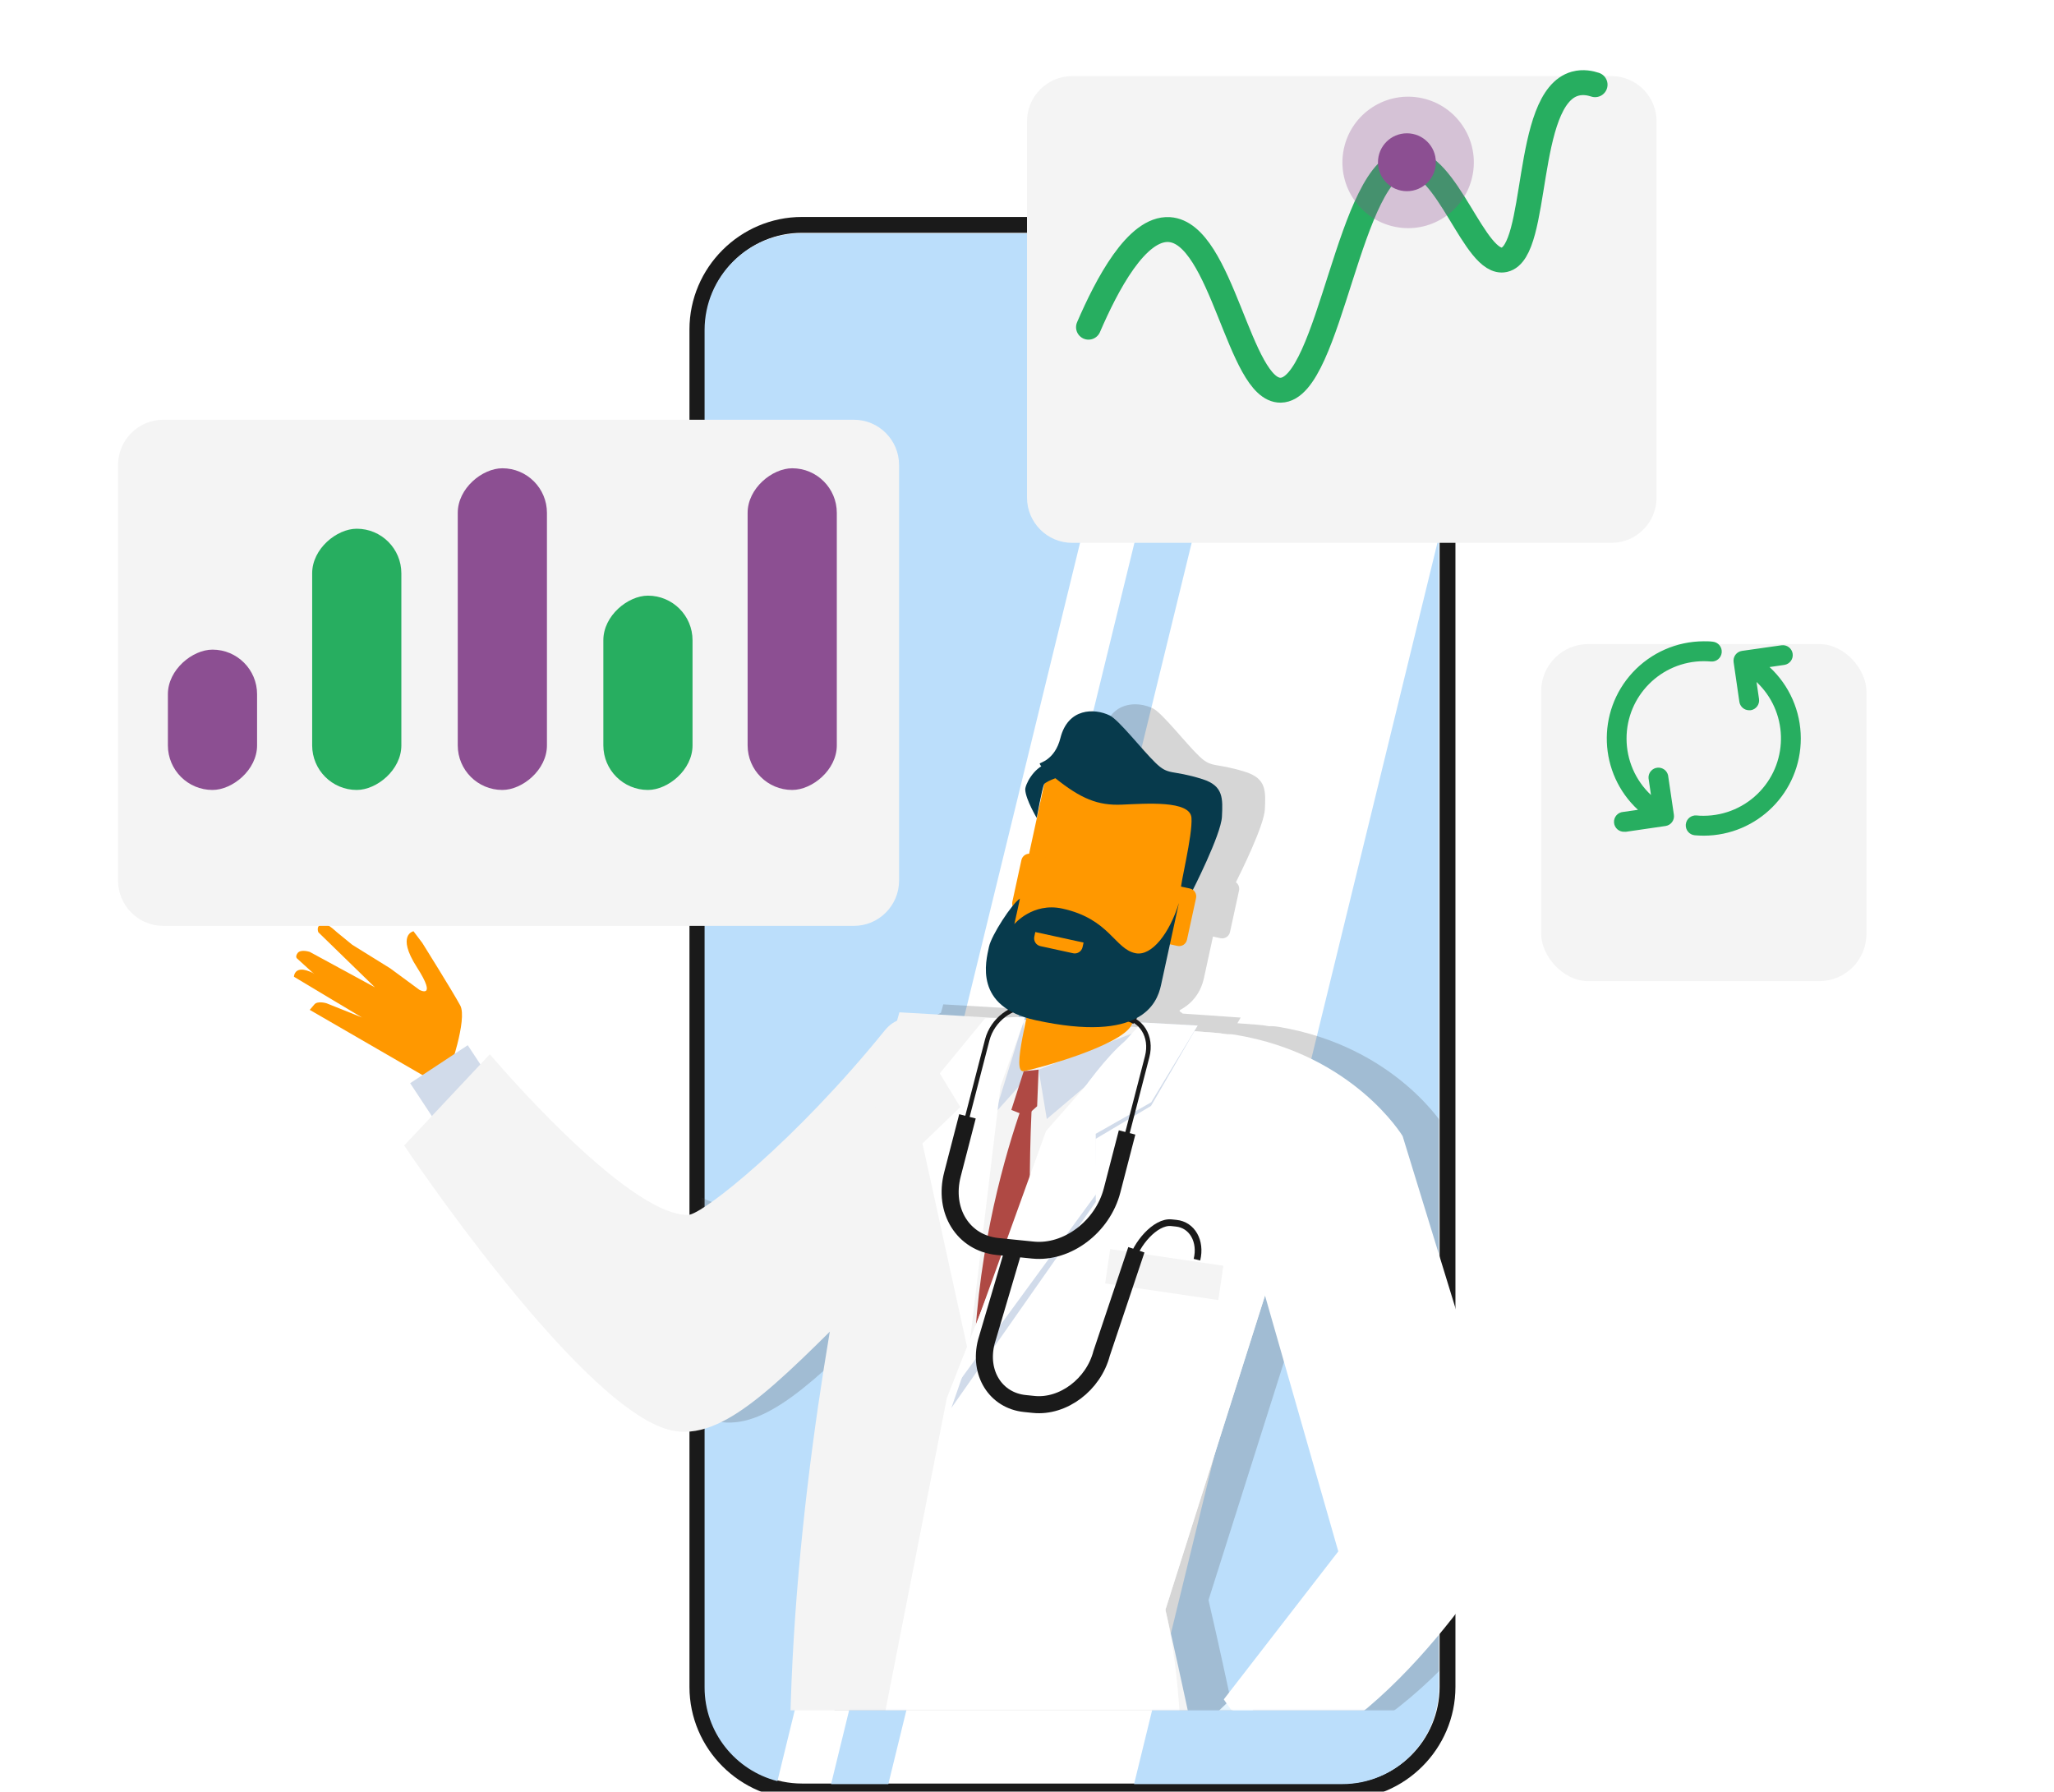
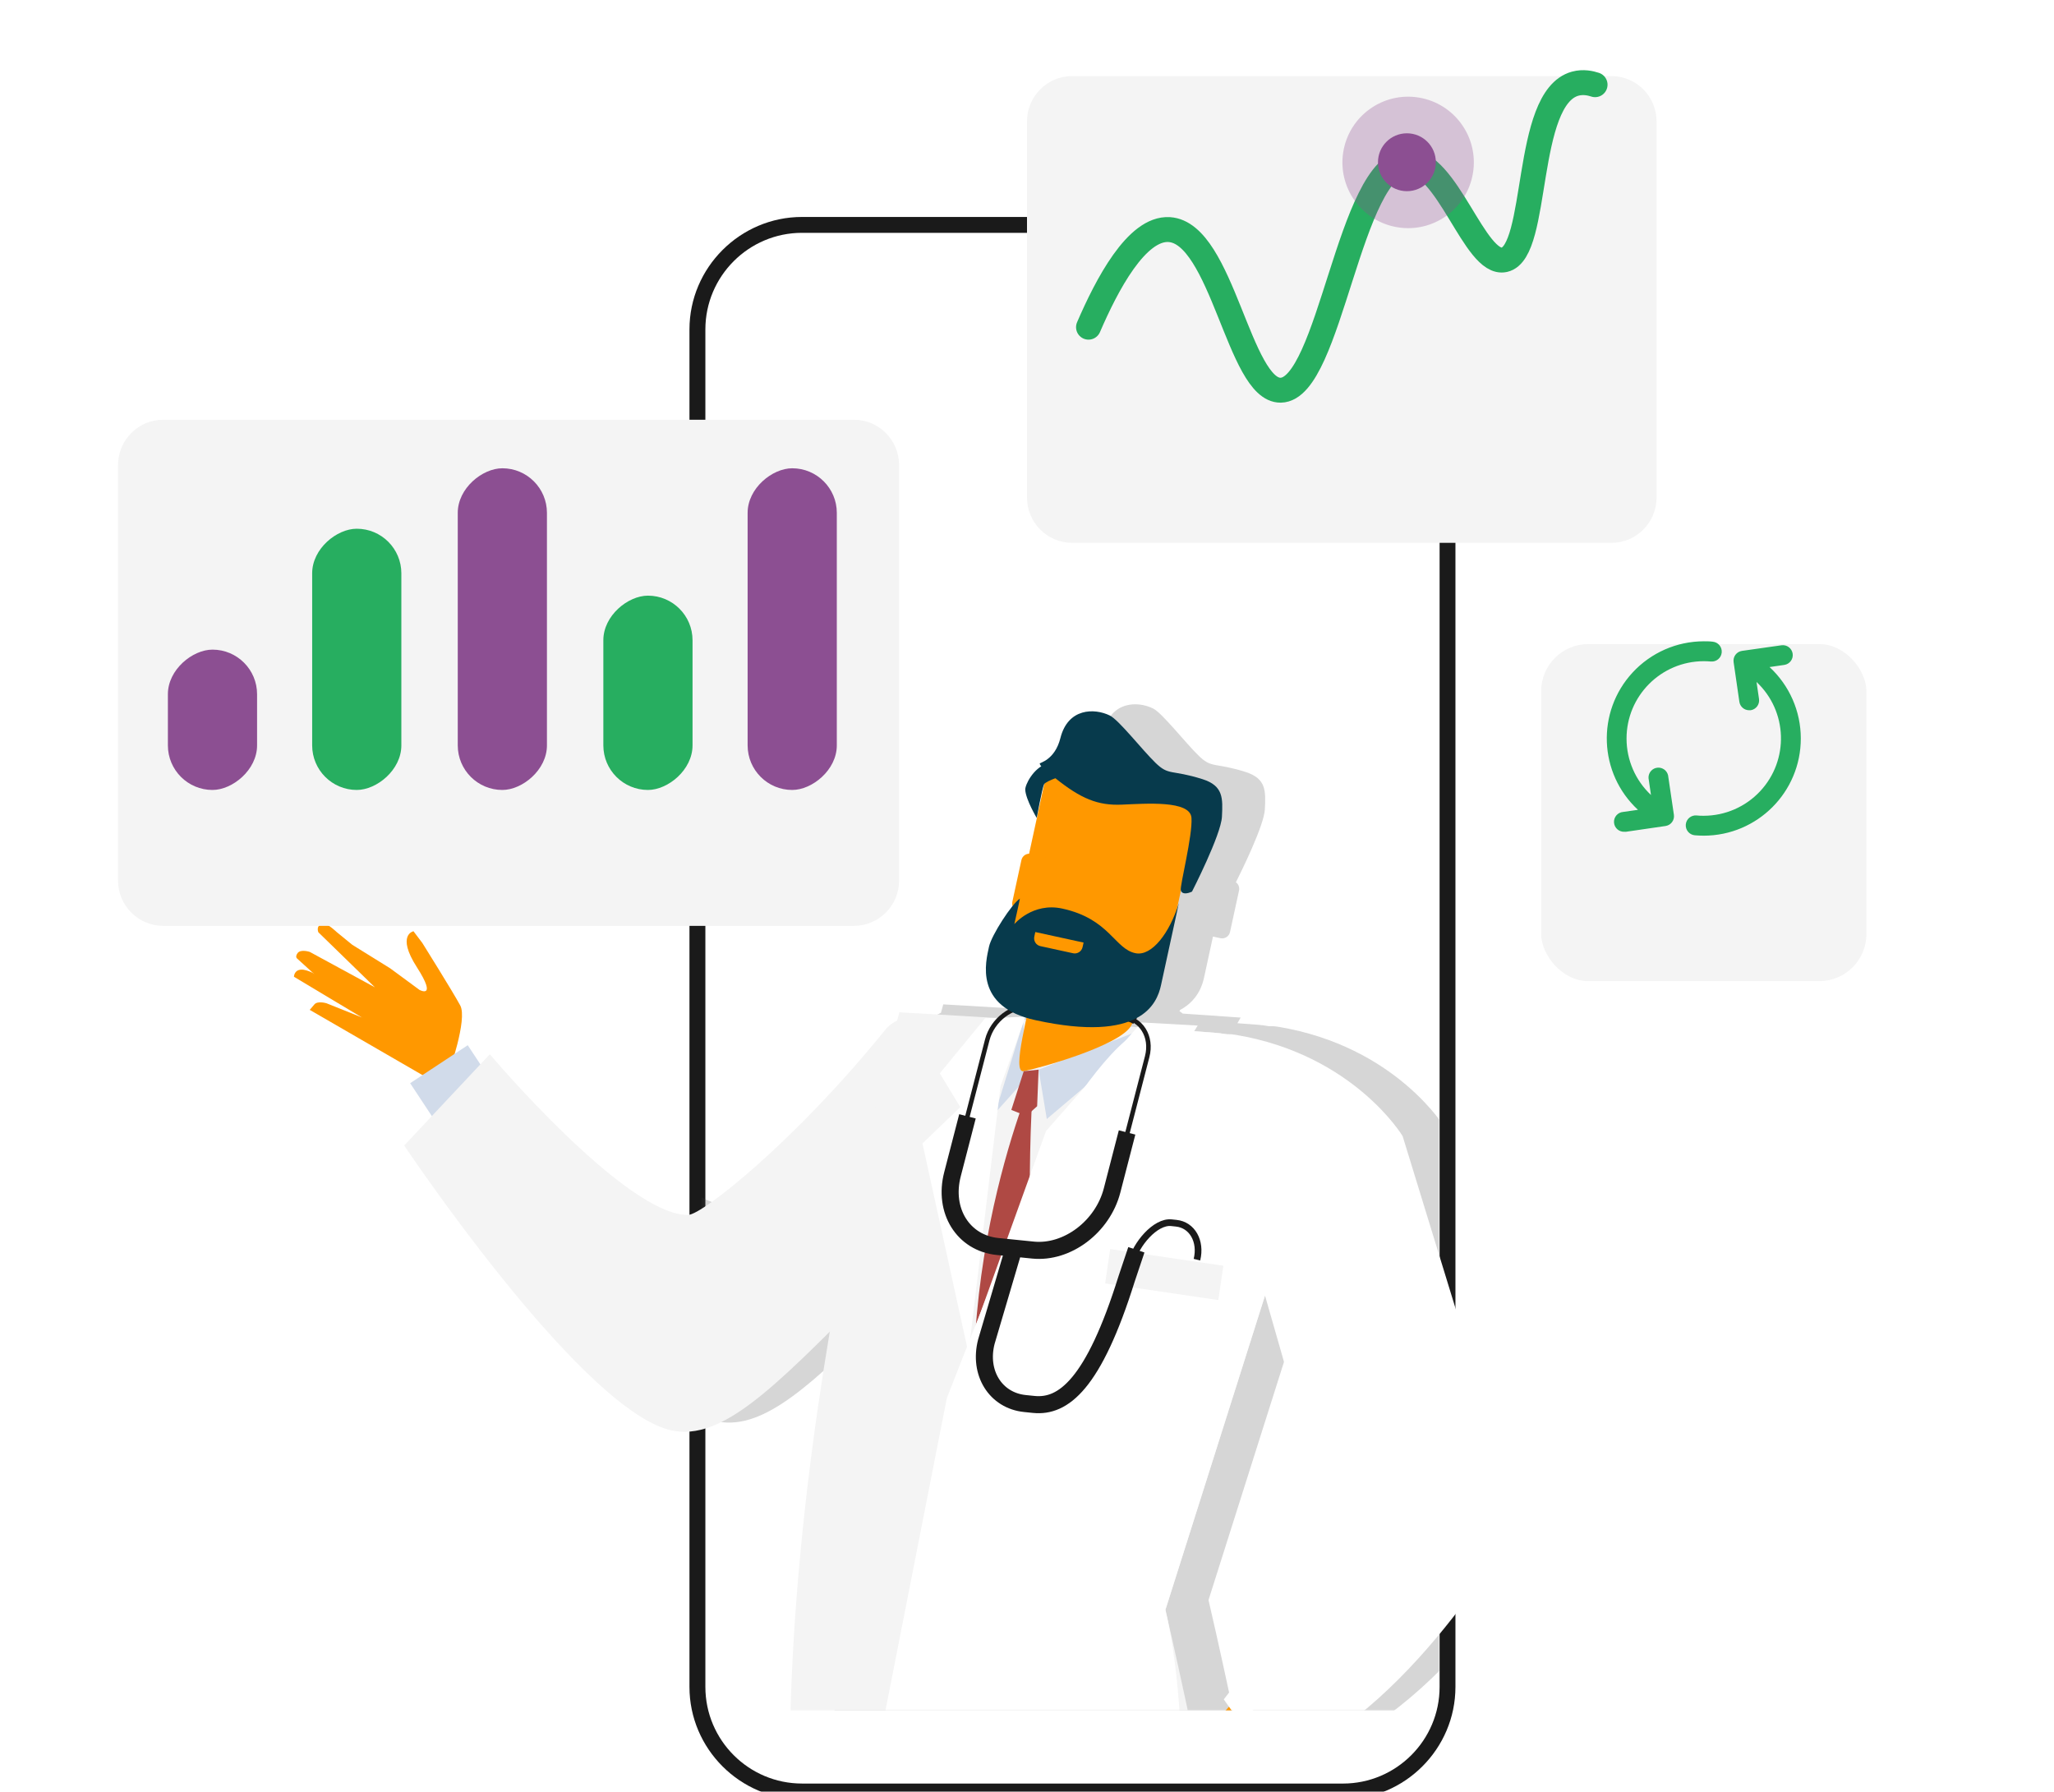
<svg xmlns="http://www.w3.org/2000/svg" width="1566" height="1366" viewBox="0 0 1566 1366" fill="none">
  <g filter="url(#filter0_ddddd_751_1369)">
    <path d="M535.68 318.615H519.605V265.826H535.68V318.615Z" fill="#1A1A1A" />
    <path d="M535.68 457.166H519.605V368.104H535.68V457.166Z" fill="#1A1A1A" />
    <path d="M535.68 562.744H519.605V477.806H535.68V562.744Z" fill="#1A1A1A" />
    <path d="M1109.65 1230.06C1109.65 1277.22 1071.05 1315.84 1023.87 1315.84H611.456C564.276 1315.84 525.656 1277.22 525.656 1230.06V195.186C525.656 148.006 564.276 109.404 611.456 109.404H1023.87C1071.05 109.404 1109.65 148.006 1109.65 195.186V1230.06Z" fill="#1A1A1A" />
    <path d="M611.473 1303.73C570.837 1303.73 537.789 1270.66 537.789 1230.04V195.185C537.789 154.567 570.837 121.501 611.473 121.501H1023.88C1064.52 121.501 1097.57 154.567 1097.57 195.185V1230.06C1097.57 1270.68 1064.52 1303.74 1023.88 1303.74H611.473V1303.73Z" fill="white" />
-     <path d="M677.273 1304.16H633.63L922.563 121.921H966.206L677.273 1304.16ZM1096.97 1230.48C1096.97 1271.1 1063.92 1304.16 1023.28 1304.16H864.629L1096.97 353.501V1230.48ZM592.721 1301.88C560.836 1293.77 537.188 1264.82 537.188 1230.46V195.604C537.188 154.987 570.235 121.921 610.871 121.921H881.097L592.721 1301.88Z" fill="#BBDEFB" />
  </g>
  <mask id="mask0_751_1369" style="mask-type:luminance" maskUnits="userSpaceOnUse" x="535" y="471" width="563" height="833">
    <path d="M1097.19 471.419H535.188V1303.92H1097.19V471.419Z" fill="white" />
  </mask>
  <g mask="url(#mask0_751_1369)">
    <path d="M841.562 557.24C847.328 534.342 867.415 534.423 879.048 540.086C886.015 543.468 903.515 566.041 913.804 576.044C924.092 586.088 925.539 580.954 949.538 588.492C965.551 593.545 965.021 603.14 964.349 617.055C963.711 629.449 946.033 665.143 942.271 672.614C944.175 673.992 945.186 676.427 944.67 678.885L937.764 710.604C937.051 713.885 933.791 715.983 930.511 715.25L924.792 714.008C922.173 726.044 919.462 738.507 918.001 745.218C916.777 750.837 914.077 758.934 906.243 765.552C904.336 767.163 902.122 768.685 899.553 770.063C899.599 770.093 899.647 770.12 899.693 770.149L899.229 770.878C900.116 771.44 900.956 772.058 901.747 772.729L945.882 775.778L945.897 775.779L943.397 780.085C948.397 780.454 953.377 780.824 958.323 781.197C961.56 781.444 964.644 781.837 967.583 782.363C969.721 782.24 972.068 782.381 974.638 782.808C1064.44 797.741 1101.7 859.817 1101.7 859.817L1190.88 1150.25C1190.88 1150.25 1112.89 1291.7 1014.32 1332.93C1010.36 1334.59 1004.86 1331.86 998.965 1327.04L987.81 1337.77L979.379 1329C967.535 1333.55 956.695 1337.78 948.013 1341.63C949.126 1346.92 950.244 1352.24 951.36 1357.58L981.077 1364.55L978.326 1388.35L986.435 1387.82L991.101 1396.23L986.496 1400.55L961.433 1406.05C978.866 1490.5 993.917 1566.06 993.917 1566.06L976.885 1568.35L1171.71 2301.82L1158.53 2302.66L1159.2 2303.57L1187.84 2338.82C1187.84 2338.82 1205.55 2353.69 1217.1 2367.36C1219.12 2369.72 1227.16 2385.45 1221.38 2386.84C1204.49 2390.91 1190.47 2388.69 1180.59 2384.35L1143.88 2360.07L1140.8 2354.16L1130.17 2350.96L1116.01 2341.59L1108.31 2306.69L1108.24 2305.87L1104.35 2306.12L975.698 1988.59L944.549 1892.86L820.985 1589.36L793.857 1593.01L788.005 1662.55L771.279 1838.36L790.287 2222.04L780.637 2224.59L786.781 2235.86L791.752 2254.82L791.079 2285.06L774.781 2287.46L762.415 2284.89L754.368 2290.56C754.368 2290.56 708.121 2299.81 690.764 2300.44C661.957 2301.44 646.169 2298.52 640.505 2292.94C637.347 2289.84 650.732 2283.69 655.173 2283.04C680.741 2279.05 707.633 2262.61 707.633 2262.61L728.678 2238.73L728.785 2238.28L711.872 2242.74L672.124 1876.54L666.93 1783.54L661.072 1561.84L655.117 1550.39H655.138C647.526 1513.76 642.438 1475.45 639.401 1436.28L637.023 1436H637.003C634.375 1405.36 633.173 1374.98 633.152 1345.12L635.823 1345.4C635.302 1227.65 649.467 1108.15 666.259 1008.49C612.293 1061.98 576.344 1093.88 540.944 1082.12C471.045 1058.9 342.758 866.947 342.758 866.947L363.757 844.573L347.281 819.596L356.622 813.433L270.937 763.853C270.951 763.838 271.755 763.009 274.44 759.758C276.899 756.771 283.654 758.83 283.689 758.841L310.425 769.526L258.953 738.692C258.953 738.662 258.99 733.517 264.515 733.273C267.244 733.147 270.866 734.589 273.499 735.867L261.483 724.961C261.483 724.961 259.487 723.718 261.728 720.683C264.123 717.516 270.948 719.79 270.997 719.807L320.482 746.719L277.496 704.873C277.472 704.815 274.843 698.518 282.467 698.64C285.095 698.701 291.431 704.711 291.431 704.711L303.268 714.388L332.055 732.255L354.362 748.675C354.362 748.675 368.237 756.152 352.387 731.439C336.604 706.842 349.72 704.116 349.799 704.1L356.522 712.981C356.522 712.981 379.686 749.999 385.35 760.512C388.839 766.977 384.795 784.603 381.153 797.252L391.056 790.721L400.65 805.267L407.849 797.599C407.983 797.757 511.72 920.588 558.648 919.713C569.651 919.488 640.547 862.953 708.062 779.467C710.838 776.033 713.978 773.631 717.391 772.103C718.536 767.926 719.164 765.733 719.169 765.716C719.169 765.716 748.645 767.344 791.572 769.968L793.716 769.882C796.131 767.457 798.861 765.387 801.79 763.759C778.786 749.451 785.289 725.029 787.31 715.738C788.759 709.1 798.148 693.586 805.198 684.914C804.866 683.907 804.79 682.797 805.037 681.677L811.923 649.978C812.534 647.186 815.012 645.232 817.759 645.163L829 593.481C829.104 593.007 829.225 592.54 829.363 592.083C829.257 592.207 829.173 592.327 829.115 592.444C827.713 595.269 823.575 617.877 823.554 617.991V617.972C823.554 617.972 815.262 604.118 814.834 596.601C814.642 593.355 819.324 583.517 826.996 578.713C826.351 577.96 825.953 577.295 825.814 576.676C825.651 575.963 837.305 574.15 841.562 557.24ZM921.387 1219.84C921.69 1221.13 921.984 1222.43 922.274 1223.74C928.321 1249.71 935.883 1284.4 943.812 1321.76L957.783 1306.55L954.836 1303.48L967.848 1290.97C966.527 1289.1 965.772 1287.98 965.756 1287.95L1052.79 1175.47L997.081 980.999L921.387 1219.84ZM814.122 771.36C814.563 771.388 815.005 771.416 815.448 771.443C815.558 770.93 815.666 770.418 815.774 769.911C815.431 769.806 815.091 769.7 814.755 769.593L814.122 771.36ZM805.399 765.791C803.197 766.818 801.089 768.123 799.133 769.666L813.28 769.103C810.379 768.105 807.76 766.995 805.399 765.791ZM310.687 769.631L310.704 769.639L310.688 769.623L310.687 769.631Z" fill="#444444" fill-opacity="0.22" />
  </g>
  <mask id="mask1_751_1369" style="mask-type:luminance" maskUnits="userSpaceOnUse" x="156" y="468" width="1059" height="836">
    <path d="M1214.09 468.921H156.129V1303.92H1214.09V468.921Z" fill="white" />
  </mask>
  <g mask="url(#mask1_751_1369)">
    <path d="M757.047 2232.46L737.983 1847.63L754.759 1671.28L775.132 1429.26L744.317 1267.22L638.694 1284.14L626.781 1545.12L633.32 1792.64L638.531 1885.92L678.397 2253.22L757.047 2232.46Z" fill="#0096D6" />
    <path d="M1033.9 1195.7L891.949 1350.25C891.949 1350.25 895.443 1374.11 906.805 1362.16C908.174 1360.75 902.003 1355.64 910.34 1351.66C944.035 1335.62 1022.26 1312.4 1052.21 1286.51C1091.57 1252.47 1120.48 1211.46 1120.48 1211.46L1033.9 1195.7Z" fill="#FF9800" />
    <path d="M342.252 817.382C342.252 817.382 356.597 777.106 350.896 766.542C345.215 755.998 321.982 718.87 321.982 718.87L315.238 709.96C315.238 709.96 301.956 712.637 317.834 737.383C333.731 762.169 319.816 754.67 319.816 754.67L297.441 738.2L268.567 720.28L256.695 710.573C256.695 710.573 250.341 704.545 247.705 704.484C240.021 704.362 242.719 710.737 242.719 710.737L285.834 752.708L236.2 725.715C236.2 725.715 229.314 723.406 226.903 726.594C224.655 729.638 226.658 730.885 226.658 730.885L276.026 775.696L248.931 764.866C248.931 764.866 242.126 762.782 239.653 765.786C236.936 769.076 236.139 769.893 236.139 769.893L335.019 827.108L342.252 817.361V817.382Z" fill="#FF9800" />
    <path d="M356.616 796.844L312.711 825.806L336.035 861.165L379.941 832.204L356.616 796.844Z" fill="#D1DBEA" />
-     <path d="M960.001 1274.68L922.09 1311.14L955.162 1345.53L993.074 1309.08L960.001 1274.68Z" fill="#E7F5FE" />
    <path d="M278.165 760.494L242.181 743.698C242.181 743.698 234.538 738.998 229.696 739.223C224.138 739.468 224.117 744.658 224.117 744.658L275.999 775.738L278.165 760.535V760.494Z" fill="#FF9800" />
    <path d="M777.743 833.493C777.743 833.493 782.647 865.983 658.777 989.24C589.547 1058.12 547.882 1102.71 506.953 1089.12C436.844 1065.83 308.172 873.298 308.172 873.298L373.458 803.741C373.458 803.741 477.61 927.1 524.71 926.222C535.744 925.997 606.854 869.293 674.572 785.555C703.2 750.143 770.366 824.236 777.743 833.472V833.493Z" fill="#F4F4F4" />
    <path d="M621.468 1558.8L654.816 1622.9L668.119 1456.03L711.48 1608.16L961.284 1574.51C961.284 1574.51 912.202 1328.08 888.519 1227.28L968.722 974.202C968.722 974.202 1036.95 795.813 925.566 787.313C814.201 778.853 685.712 771.763 685.712 771.763C685.712 771.763 553.628 1232.22 621.489 1558.8H621.468Z" fill="#F4F4F4" />
    <path d="M788.122 820.006C788.122 820.006 709.676 998.66 758.145 1181.18C761.967 1195.54 780.541 1204.04 780.541 1204.04L802.099 1180.46C802.099 1180.46 776.618 970.583 788.122 820.006Z" fill="#AF4944" />
    <path d="M791.848 815.45L798.101 853.11L865.287 796.161L865.798 786.843L791.848 815.45Z" fill="#D1DBEA" />
    <path d="M780.112 779.402L758.738 848.448L783.688 820.556L780.112 779.402Z" fill="#D1DBEA" />
    <path d="M958.906 968.316L1020.33 1182.75L933.037 1295.56C933.037 1295.56 967.448 1346.67 981.752 1340.68C1080.61 1299.32 1158.83 1157.45 1158.83 1157.45L1069.39 866.146C1069.39 866.146 1032.02 803.884 941.946 788.906C876.68 778.076 954.615 950.538 958.906 968.336V968.316Z" fill="white" />
    <path d="M876.173 742.276C873.128 753.678 867.897 771.333 862.666 781.529C854.493 797.386 790.31 814.878 780.481 816.655C770.632 818.453 785.61 767.9 786.264 756.273C786.754 747.384 792.312 750.47 786.121 737.29L876.152 742.255L876.173 742.276Z" fill="#FF9800" />
    <path d="M781.791 775.093L762.788 828.18L738.369 1031.68L703.305 871.725L732.157 844.037L716.505 818.31L751.018 776.319L781.791 775.093Z" fill="white" />
    <path d="M668.957 1335.1L701.57 1433.47L895.099 1479.28C895.099 1479.28 912.223 1328.05 888.54 1227.25L968.743 974.179C968.743 974.179 1036.97 795.791 925.587 787.29C909.893 786.105 893.873 784.94 877.914 783.816C855.355 782.243 813.302 846.937 803.167 865.511C792.337 885.393 721.881 1065.87 721.881 1065.87L668.977 1335.1H668.957Z" fill="white" />
-     <path d="M870.331 779.486L913.12 781.857L877.544 843.138L835.185 868.333L835.45 916.271L725.332 1073.39L797.259 866.228L870.331 779.486Z" fill="#D1DBEA" />
    <path d="M870.33 779.486L913.118 781.857L877.686 840.379L835.388 864.389L835.796 910.243L726.066 1060.27L797.483 862.285L870.33 779.486Z" fill="white" />
    <path d="M780.508 816.676L791.848 815.45L790.725 843.363L782.51 850.739L771.047 846.183L780.508 816.676Z" fill="#AF4944" />
    <path d="M862.465 962.655C865.939 948.535 880.876 930.941 893.075 932.167L896.753 932.555C908.931 933.802 916.022 946.246 912.569 960.345" stroke="#1A1A1A" stroke-width="5.1" stroke-miterlimit="10" />
    <path d="M859.3 863.346L847.857 907.586C840.665 935.314 813.671 955.667 787.536 953.031L760.482 950.293C734.347 947.636 718.981 923.034 726.173 895.284L737.616 851.065" stroke="#1A1A1A" stroke-width="13" stroke-miterlimit="10" />
    <path d="M786.126 767.611C771.638 766.14 756.68 777.42 752.696 792.786L727.48 890.154" stroke="#1A1A1A" stroke-width="3.45" stroke-miterlimit="10" />
    <path d="M786.122 767.613C782.301 767.225 778.439 767.736 774.781 768.962" stroke="#1A1A1A" stroke-width="5.18" stroke-miterlimit="10" />
    <path d="M855.594 775.093C870.082 776.564 878.602 790.214 874.618 805.58L849.402 902.968" stroke="#1A1A1A" stroke-width="3.45" stroke-miterlimit="10" />
    <path d="M855.602 775.093C859.28 775.461 862.59 776.625 865.389 778.403" stroke="#1A1A1A" stroke-width="5.18" stroke-miterlimit="10" />
    <path d="M769.942 718.326C767.755 728.236 774.049 737.983 783.918 740.129L864.51 757.661C874.359 759.827 884.126 753.533 886.292 743.643L912.244 624.309C914.43 614.44 908.136 604.652 898.226 602.486L817.655 585.015C807.785 582.828 798.038 589.102 795.872 599.012L769.921 718.326H769.942Z" fill="#FF9800" />
    <path d="M790.412 623.575C790.412 623.575 782.095 609.68 781.666 602.14C781.441 598.339 787.878 585.527 797.972 582.258C808.066 579.009 813.4 590.309 813.4 590.309C813.4 590.309 797.38 595.152 795.99 597.971C794.58 600.812 790.412 623.596 790.412 623.596V623.575Z" fill="#073A4C" />
    <path d="M908.783 679.768C908.783 679.768 930.913 636.571 931.628 622.655C932.302 608.699 932.834 599.075 916.773 594.007C892.701 586.447 891.251 591.596 880.931 581.522C870.612 571.489 853.06 548.848 846.071 545.456C834.404 539.775 814.256 539.694 808.473 562.661C804.202 579.622 792.514 581.44 792.677 582.155C793.188 584.444 797.234 587.366 804.202 592.965C824.166 609.026 837.101 614.196 855.226 613.44C873.371 612.704 907.414 609.946 908.395 623.452C909.376 636.939 899.445 675.416 900.262 678.706C901.141 682.036 905.289 681.382 908.783 679.748V679.768Z" fill="#073A4C" />
-     <path d="M875.597 710.092C874.903 713.382 877.007 716.651 880.277 717.366L897.687 721.146C900.977 721.882 904.246 719.777 904.961 716.488L911.888 684.672C912.583 681.362 910.519 678.092 907.229 677.377L889.82 673.617C886.509 672.902 883.26 674.986 882.586 678.276L875.618 710.112L875.597 710.092Z" fill="#FF9800" />
    <path d="M771.838 687.472C771.103 690.803 773.207 694.052 776.477 694.747L793.866 698.547C797.176 699.263 800.425 697.178 801.161 693.848L808.068 662.032C808.783 658.763 806.699 655.473 803.409 654.778L785.999 650.977C782.73 650.283 779.46 652.408 778.745 655.677L771.838 687.472Z" fill="#FF9800" />
    <path d="M898.772 688.575C898.772 688.575 888.555 735.532 885.143 751.205C882.057 765.366 869.633 795.22 789.634 777.789C742.269 767.532 751.566 733.1 754.059 721.637C755.959 712.932 771.469 689.004 777.558 685.101C777.762 684.979 773.349 704.513 773.349 704.513C773.349 704.513 787.325 687.778 809.823 692.662C846.155 700.549 849.771 723.599 865.853 726.725C878.256 729.116 891.865 711.052 898.752 688.575H898.772Z" fill="#073A4C" />
    <path d="M818.081 726.725L793.233 721.31C789.943 720.615 787.859 717.346 788.574 714.035L789.33 710.562L826.132 718.592L825.376 722.066C824.64 725.356 821.391 727.46 818.101 726.745L818.081 726.725Z" fill="#FF9800" />
    <path d="M846.415 952.288L842.57 978.448L928.856 991.128L932.7 964.968L846.415 952.288Z" fill="#F4F4F4" />
-     <path d="M866.384 952.806L858.946 974.977L839.901 1031.76C833.751 1055.53 810.599 1072.98 788.183 1070.71L781.44 1070.02C759.044 1067.75 745.865 1046.64 752.015 1022.87L773.777 949.169" stroke="#1A1A1A" stroke-width="13" stroke-miterlimit="10" />
+     <path d="M866.384 952.806L858.946 974.977C833.751 1055.53 810.599 1072.98 788.183 1070.71L781.44 1070.02C759.044 1067.75 745.865 1046.64 752.015 1022.87L773.777 949.169" stroke="#1A1A1A" stroke-width="13" stroke-miterlimit="10" />
  </g>
  <g filter="url(#filter1_ddddd_751_1369)">
    <path d="M1228.52 2H817.477C798.436 2 783 17.478 783 36.572V323.291C783 342.384 798.436 357.862 817.477 357.862H1228.52C1247.56 357.862 1263 342.384 1263 323.291V36.572C1263 17.478 1247.56 2 1228.52 2Z" fill="#F4F4F4" />
  </g>
  <g filter="url(#filter2_ddddd_751_1369)">
    <path d="M651 264H124.477C105.436 264 90 279.478 90 298.571V615.291C90 634.384 105.436 649.862 124.477 649.862H651C670.041 649.862 685.477 634.384 685.477 615.291V298.571C685.477 279.478 670.041 264 651 264Z" fill="#F4F4F4" />
  </g>
  <path d="M829.898 249.436C843.739 217.368 866.564 173.436 891.483 175.033C931.898 177.624 944.692 297.911 976.391 297.482C1014.21 296.966 1028.6 125.28 1072.8 123.266C1103.43 121.866 1124.36 203.048 1146.93 198.049C1173.73 192.117 1161.52 74.753 1200.9 63.81C1207.07 62.09 1212.79 63.478 1216.11 64.571" stroke="#27AE60" stroke-width="19" stroke-miterlimit="10" stroke-linecap="round" />
  <path opacity="0.3" d="M1123.03 131.849C1127.47 104.531 1108.92 78.791 1081.61 74.357C1054.3 69.922 1028.56 88.473 1024.13 115.791C1019.7 143.109 1038.24 168.85 1065.55 173.284C1092.87 177.718 1118.6 159.167 1123.03 131.849Z" fill="#8C4F92" />
  <path d="M1072.65 145.758C1084.84 145.758 1094.72 135.877 1094.72 123.689C1094.72 111.501 1084.84 101.62 1072.65 101.62C1060.47 101.62 1050.59 111.501 1050.59 123.689C1050.59 135.877 1060.47 145.758 1072.65 145.758Z" fill="#8C4F92" />
  <rect x="128" y="602.244" width="106.986" height="68" rx="34" transform="rotate(-90 128 602.244)" fill="#8C4F92" />
  <rect x="238" y="602.244" width="199.158" height="68" rx="34" transform="rotate(-90 238 602.244)" fill="#27AE60" />
  <rect x="349" y="602.244" width="245.244" height="68" rx="34" transform="rotate(-90 349 602.244)" fill="#8C4F92" />
  <rect x="570" y="602.244" width="245.244" height="68" rx="34" transform="rotate(-90 570 602.244)" fill="#8C4F92" />
  <rect x="460" y="602.244" width="148.134" height="68" rx="34" transform="rotate(-90 460 602.244)" fill="#27AE60" />
  <g filter="url(#filter3_ddddd_751_1369)">
    <rect x="1175" y="435" width="248" height="257" rx="36" fill="#F4F4F4" />
  </g>
  <path d="M1276.2 621.138C1276.82 625.267 1273.96 629.11 1269.84 629.722C1269.83 629.723 1269.83 629.723 1269.83 629.724L1239.77 634.107H1238.66C1234.48 634.408 1230.85 631.268 1230.55 627.093C1230.25 622.919 1233.39 619.292 1237.57 618.991L1248.81 617.389C1218.78 589.595 1216.96 542.712 1244.75 512.674C1258.74 497.561 1278.38 488.948 1298.97 488.9C1301.24 488.9 1303.53 488.9 1305.8 489.203C1309.98 489.587 1313.05 493.282 1312.66 497.456C1312.28 501.63 1308.59 504.703 1304.41 504.319C1302.63 504.168 1300.78 504.077 1298.97 504.077C1266.39 504.139 1240.04 530.597 1240.1 563.173C1240.13 579.433 1246.87 594.958 1258.73 606.082L1256.86 593.203C1256.62 589.035 1259.81 585.468 1263.98 585.237C1267.64 585.033 1270.92 587.487 1271.76 591.056L1276.2 621.138ZM1349.13 508.552L1360.37 506.919C1364.5 506.31 1367.36 502.465 1366.75 498.333C1366.14 494.2 1362.3 491.344 1358.16 491.954L1328.11 496.217C1323.98 496.823 1321.13 500.662 1321.73 504.792C1321.73 504.796 1321.73 504.799 1321.73 504.803L1326.12 535.035C1326.66 538.74 1329.84 541.484 1333.59 541.475H1334.7C1338.85 540.862 1341.71 537.005 1341.1 532.859C1341.1 532.818 1341.09 532.778 1341.08 532.738L1339.21 519.919C1362.97 542.205 1364.16 579.532 1341.88 603.292C1330.75 615.151 1315.23 621.893 1298.97 621.924C1297.16 621.924 1295.31 621.924 1293.53 621.682C1289.35 621.298 1285.66 624.37 1285.27 628.545C1284.89 632.719 1287.96 636.414 1292.14 636.798C1294.4 636.979 1296.7 637.1 1298.97 637.1C1339.89 637.043 1373.02 603.82 1372.96 562.896C1372.94 542.251 1364.29 522.554 1349.13 508.552Z" fill="#27AE60" />
  <defs>
    <filter id="filter0_ddddd_751_1369" x="507.605" y="107.404" width="614.043" height="1250.44" filterUnits="userSpaceOnUse" color-interpolation-filters="sRGB">
      <feFlood flood-opacity="0" result="BackgroundImageFix" />
      <feColorMatrix in="SourceAlpha" type="matrix" values="0 0 0 0 0 0 0 0 0 0 0 0 0 0 0 0 0 0 127 0" result="hardAlpha" />
      <feOffset />
      <feColorMatrix type="matrix" values="0 0 0 0 0 0 0 0 0 0 0 0 0 0 0 0 0 0 0.1 0" />
      <feBlend mode="normal" in2="BackgroundImageFix" result="effect1_dropShadow_751_1369" />
      <feColorMatrix in="SourceAlpha" type="matrix" values="0 0 0 0 0 0 0 0 0 0 0 0 0 0 0 0 0 0 127 0" result="hardAlpha" />
      <feOffset dy="2" />
      <feGaussianBlur stdDeviation="2" />
      <feColorMatrix type="matrix" values="0 0 0 0 0 0 0 0 0 0 0 0 0 0 0 0 0 0 0.1 0" />
      <feBlend mode="normal" in2="effect1_dropShadow_751_1369" result="effect2_dropShadow_751_1369" />
      <feColorMatrix in="SourceAlpha" type="matrix" values="0 0 0 0 0 0 0 0 0 0 0 0 0 0 0 0 0 0 127 0" result="hardAlpha" />
      <feOffset dy="7" />
      <feGaussianBlur stdDeviation="3.5" />
      <feColorMatrix type="matrix" values="0 0 0 0 0 0 0 0 0 0 0 0 0 0 0 0 0 0 0.09 0" />
      <feBlend mode="normal" in2="effect2_dropShadow_751_1369" result="effect3_dropShadow_751_1369" />
      <feColorMatrix in="SourceAlpha" type="matrix" values="0 0 0 0 0 0 0 0 0 0 0 0 0 0 0 0 0 0 127 0" result="hardAlpha" />
      <feOffset dy="17" />
      <feGaussianBlur stdDeviation="5" />
      <feColorMatrix type="matrix" values="0 0 0 0 0 0 0 0 0 0 0 0 0 0 0 0 0 0 0.05 0" />
      <feBlend mode="normal" in2="effect3_dropShadow_751_1369" result="effect4_dropShadow_751_1369" />
      <feColorMatrix in="SourceAlpha" type="matrix" values="0 0 0 0 0 0 0 0 0 0 0 0 0 0 0 0 0 0 127 0" result="hardAlpha" />
      <feOffset dy="30" />
      <feGaussianBlur stdDeviation="6" />
      <feColorMatrix type="matrix" values="0 0 0 0 0 0 0 0 0 0 0 0 0 0 0 0 0 0 0.01 0" />
      <feBlend mode="normal" in2="effect4_dropShadow_751_1369" result="effect5_dropShadow_751_1369" />
      <feBlend mode="normal" in="SourceGraphic" in2="effect5_dropShadow_751_1369" result="shape" />
    </filter>
    <filter id="filter1_ddddd_751_1369" x="771" y="0" width="504" height="399.862" filterUnits="userSpaceOnUse" color-interpolation-filters="sRGB">
      <feFlood flood-opacity="0" result="BackgroundImageFix" />
      <feColorMatrix in="SourceAlpha" type="matrix" values="0 0 0 0 0 0 0 0 0 0 0 0 0 0 0 0 0 0 127 0" result="hardAlpha" />
      <feOffset />
      <feColorMatrix type="matrix" values="0 0 0 0 0 0 0 0 0 0 0 0 0 0 0 0 0 0 0.1 0" />
      <feBlend mode="normal" in2="BackgroundImageFix" result="effect1_dropShadow_751_1369" />
      <feColorMatrix in="SourceAlpha" type="matrix" values="0 0 0 0 0 0 0 0 0 0 0 0 0 0 0 0 0 0 127 0" result="hardAlpha" />
      <feOffset dy="2" />
      <feGaussianBlur stdDeviation="2" />
      <feColorMatrix type="matrix" values="0 0 0 0 0 0 0 0 0 0 0 0 0 0 0 0 0 0 0.1 0" />
      <feBlend mode="normal" in2="effect1_dropShadow_751_1369" result="effect2_dropShadow_751_1369" />
      <feColorMatrix in="SourceAlpha" type="matrix" values="0 0 0 0 0 0 0 0 0 0 0 0 0 0 0 0 0 0 127 0" result="hardAlpha" />
      <feOffset dy="7" />
      <feGaussianBlur stdDeviation="3.5" />
      <feColorMatrix type="matrix" values="0 0 0 0 0 0 0 0 0 0 0 0 0 0 0 0 0 0 0.09 0" />
      <feBlend mode="normal" in2="effect2_dropShadow_751_1369" result="effect3_dropShadow_751_1369" />
      <feColorMatrix in="SourceAlpha" type="matrix" values="0 0 0 0 0 0 0 0 0 0 0 0 0 0 0 0 0 0 127 0" result="hardAlpha" />
      <feOffset dy="17" />
      <feGaussianBlur stdDeviation="5" />
      <feColorMatrix type="matrix" values="0 0 0 0 0 0 0 0 0 0 0 0 0 0 0 0 0 0 0.05 0" />
      <feBlend mode="normal" in2="effect3_dropShadow_751_1369" result="effect4_dropShadow_751_1369" />
      <feColorMatrix in="SourceAlpha" type="matrix" values="0 0 0 0 0 0 0 0 0 0 0 0 0 0 0 0 0 0 127 0" result="hardAlpha" />
      <feOffset dy="30" />
      <feGaussianBlur stdDeviation="6" />
      <feColorMatrix type="matrix" values="0 0 0 0 0 0 0 0 0 0 0 0 0 0 0 0 0 0 0.01 0" />
      <feBlend mode="normal" in2="effect4_dropShadow_751_1369" result="effect5_dropShadow_751_1369" />
      <feBlend mode="normal" in="SourceGraphic" in2="effect5_dropShadow_751_1369" result="shape" />
    </filter>
    <filter id="filter2_ddddd_751_1369" x="78" y="262" width="619.477" height="429.862" filterUnits="userSpaceOnUse" color-interpolation-filters="sRGB">
      <feFlood flood-opacity="0" result="BackgroundImageFix" />
      <feColorMatrix in="SourceAlpha" type="matrix" values="0 0 0 0 0 0 0 0 0 0 0 0 0 0 0 0 0 0 127 0" result="hardAlpha" />
      <feOffset />
      <feColorMatrix type="matrix" values="0 0 0 0 0 0 0 0 0 0 0 0 0 0 0 0 0 0 0.1 0" />
      <feBlend mode="normal" in2="BackgroundImageFix" result="effect1_dropShadow_751_1369" />
      <feColorMatrix in="SourceAlpha" type="matrix" values="0 0 0 0 0 0 0 0 0 0 0 0 0 0 0 0 0 0 127 0" result="hardAlpha" />
      <feOffset dy="2" />
      <feGaussianBlur stdDeviation="2" />
      <feColorMatrix type="matrix" values="0 0 0 0 0 0 0 0 0 0 0 0 0 0 0 0 0 0 0.1 0" />
      <feBlend mode="normal" in2="effect1_dropShadow_751_1369" result="effect2_dropShadow_751_1369" />
      <feColorMatrix in="SourceAlpha" type="matrix" values="0 0 0 0 0 0 0 0 0 0 0 0 0 0 0 0 0 0 127 0" result="hardAlpha" />
      <feOffset dy="7" />
      <feGaussianBlur stdDeviation="3.5" />
      <feColorMatrix type="matrix" values="0 0 0 0 0 0 0 0 0 0 0 0 0 0 0 0 0 0 0.09 0" />
      <feBlend mode="normal" in2="effect2_dropShadow_751_1369" result="effect3_dropShadow_751_1369" />
      <feColorMatrix in="SourceAlpha" type="matrix" values="0 0 0 0 0 0 0 0 0 0 0 0 0 0 0 0 0 0 127 0" result="hardAlpha" />
      <feOffset dy="17" />
      <feGaussianBlur stdDeviation="5" />
      <feColorMatrix type="matrix" values="0 0 0 0 0 0 0 0 0 0 0 0 0 0 0 0 0 0 0.05 0" />
      <feBlend mode="normal" in2="effect3_dropShadow_751_1369" result="effect4_dropShadow_751_1369" />
      <feColorMatrix in="SourceAlpha" type="matrix" values="0 0 0 0 0 0 0 0 0 0 0 0 0 0 0 0 0 0 127 0" result="hardAlpha" />
      <feOffset dy="30" />
      <feGaussianBlur stdDeviation="6" />
      <feColorMatrix type="matrix" values="0 0 0 0 0 0 0 0 0 0 0 0 0 0 0 0 0 0 0.01 0" />
      <feBlend mode="normal" in2="effect4_dropShadow_751_1369" result="effect5_dropShadow_751_1369" />
      <feBlend mode="normal" in="SourceGraphic" in2="effect5_dropShadow_751_1369" result="shape" />
    </filter>
    <filter id="filter3_ddddd_751_1369" x="1163" y="433" width="272" height="301" filterUnits="userSpaceOnUse" color-interpolation-filters="sRGB">
      <feFlood flood-opacity="0" result="BackgroundImageFix" />
      <feColorMatrix in="SourceAlpha" type="matrix" values="0 0 0 0 0 0 0 0 0 0 0 0 0 0 0 0 0 0 127 0" result="hardAlpha" />
      <feOffset />
      <feColorMatrix type="matrix" values="0 0 0 0 0 0 0 0 0 0 0 0 0 0 0 0 0 0 0.1 0" />
      <feBlend mode="normal" in2="BackgroundImageFix" result="effect1_dropShadow_751_1369" />
      <feColorMatrix in="SourceAlpha" type="matrix" values="0 0 0 0 0 0 0 0 0 0 0 0 0 0 0 0 0 0 127 0" result="hardAlpha" />
      <feOffset dy="2" />
      <feGaussianBlur stdDeviation="2" />
      <feColorMatrix type="matrix" values="0 0 0 0 0 0 0 0 0 0 0 0 0 0 0 0 0 0 0.1 0" />
      <feBlend mode="normal" in2="effect1_dropShadow_751_1369" result="effect2_dropShadow_751_1369" />
      <feColorMatrix in="SourceAlpha" type="matrix" values="0 0 0 0 0 0 0 0 0 0 0 0 0 0 0 0 0 0 127 0" result="hardAlpha" />
      <feOffset dy="7" />
      <feGaussianBlur stdDeviation="3.5" />
      <feColorMatrix type="matrix" values="0 0 0 0 0 0 0 0 0 0 0 0 0 0 0 0 0 0 0.09 0" />
      <feBlend mode="normal" in2="effect2_dropShadow_751_1369" result="effect3_dropShadow_751_1369" />
      <feColorMatrix in="SourceAlpha" type="matrix" values="0 0 0 0 0 0 0 0 0 0 0 0 0 0 0 0 0 0 127 0" result="hardAlpha" />
      <feOffset dy="17" />
      <feGaussianBlur stdDeviation="5" />
      <feColorMatrix type="matrix" values="0 0 0 0 0 0 0 0 0 0 0 0 0 0 0 0 0 0 0.05 0" />
      <feBlend mode="normal" in2="effect3_dropShadow_751_1369" result="effect4_dropShadow_751_1369" />
      <feColorMatrix in="SourceAlpha" type="matrix" values="0 0 0 0 0 0 0 0 0 0 0 0 0 0 0 0 0 0 127 0" result="hardAlpha" />
      <feOffset dy="30" />
      <feGaussianBlur stdDeviation="6" />
      <feColorMatrix type="matrix" values="0 0 0 0 0 0 0 0 0 0 0 0 0 0 0 0 0 0 0.01 0" />
      <feBlend mode="normal" in2="effect4_dropShadow_751_1369" result="effect5_dropShadow_751_1369" />
      <feBlend mode="normal" in="SourceGraphic" in2="effect5_dropShadow_751_1369" result="shape" />
    </filter>
  </defs>
</svg>